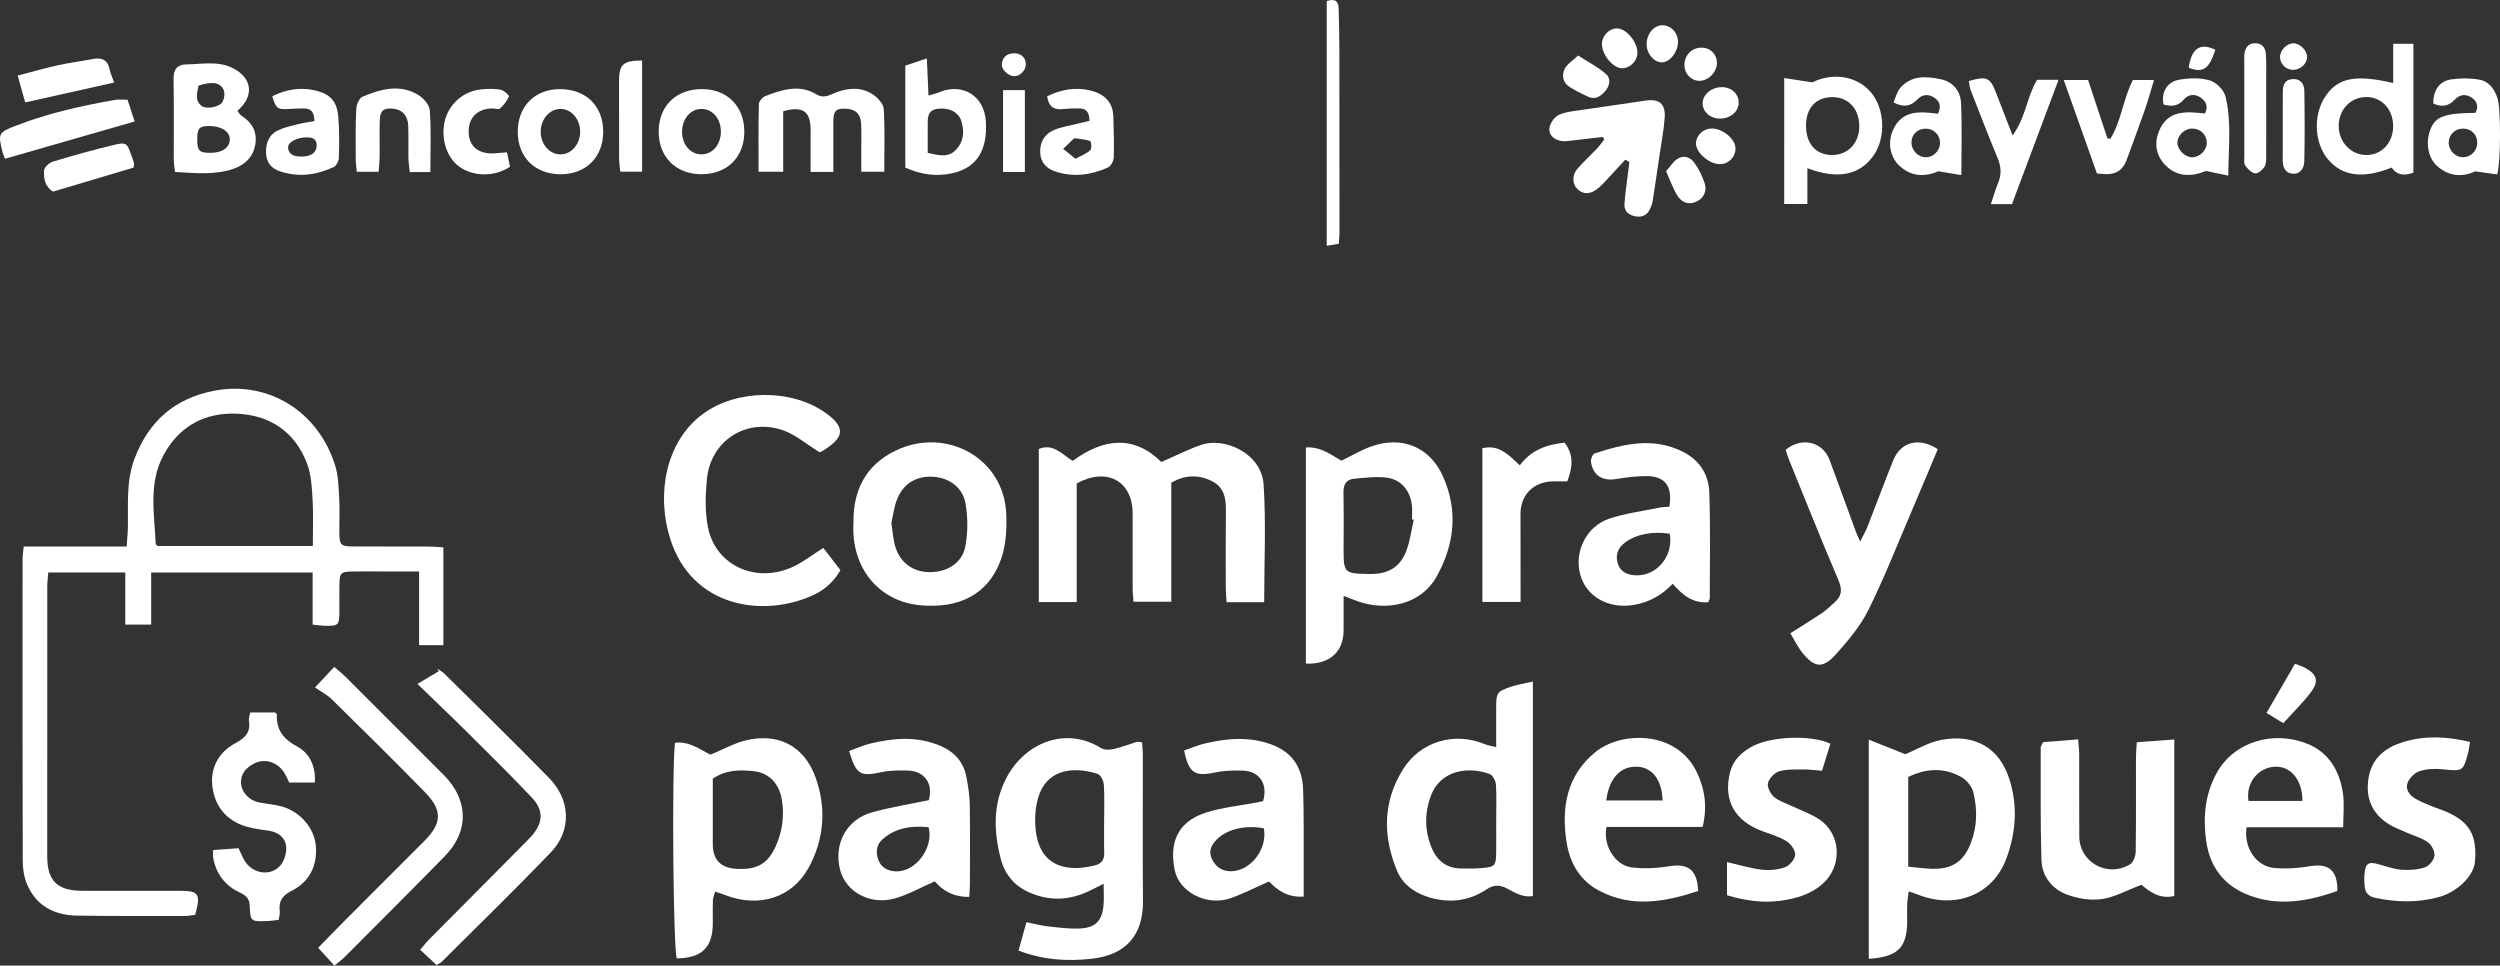
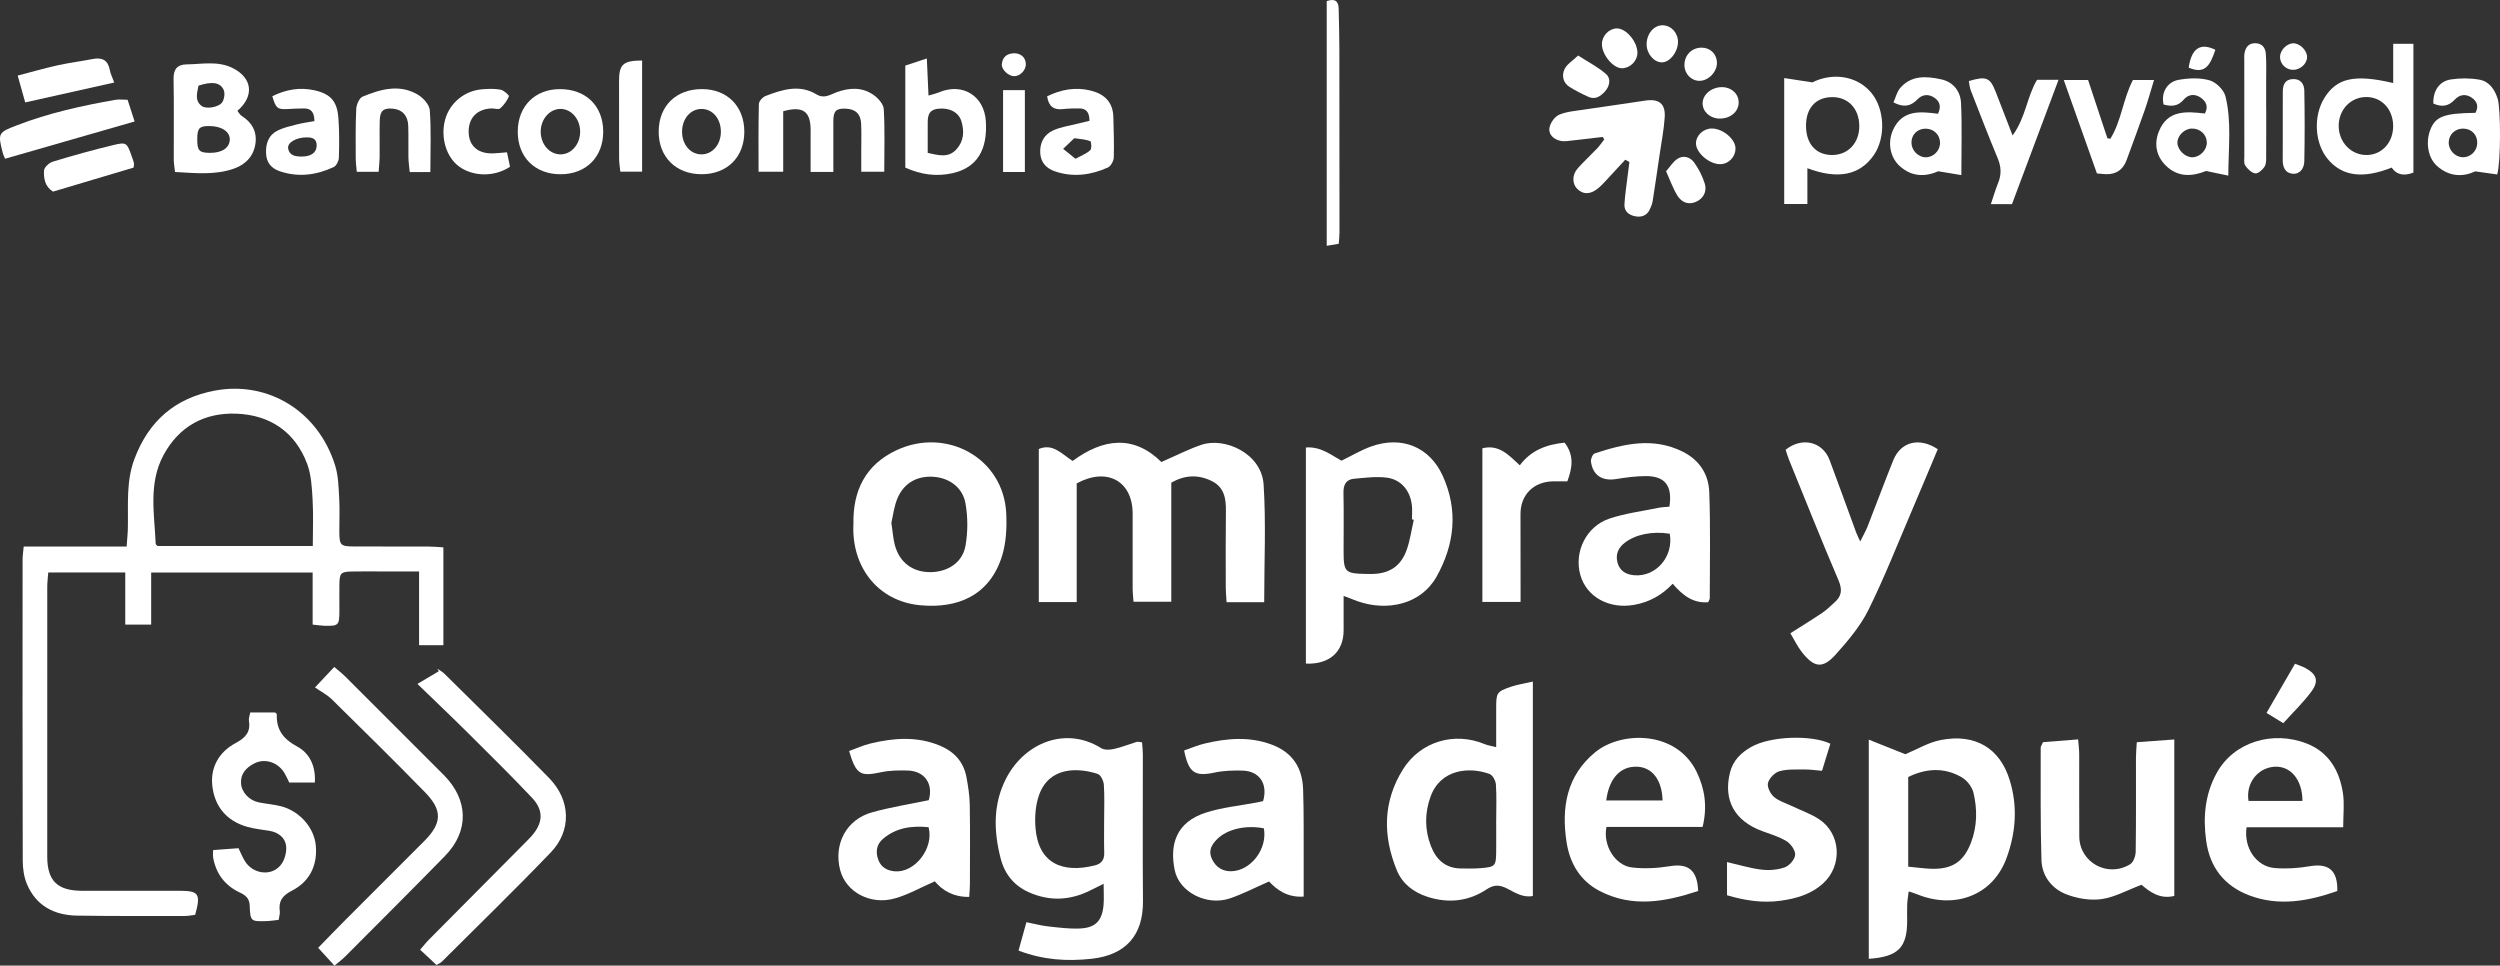
<svg xmlns="http://www.w3.org/2000/svg" id="Capa_2" data-name="Capa 2" viewBox="0 0 985.94 380.82">
  <rect x="0" y="0" width="985.94" height="380.82" fill="#333333" stroke="none" />
  <defs>
    <style>      .cls-1 {        fill: #fff;        stroke-width: 0px;      }    </style>
  </defs>
  <g id="Capa_1-2" data-name="Capa 1">
    <g>
      <path class="cls-1" d="M174.86,215.84v38.62h-9.58v-29.09c-5.25,0-9.69,0-14.13,0-4.16,0-8.32-.08-12.48.02-4.28.1-4.75.64-4.82,5.04-.05,3.49,0,6.99,0,10.49-.02,5.7-.3,5.99-5.88,5.87-1.29-.03-2.58-.25-4.67-.46v-20.54h-63.68v20.54h-10.22v-20.57h-30.37c-.15,2.15-.39,3.92-.39,5.7-.02,35.45-.03,70.9-.01,106.36,0,9.56,4.01,13.47,13.77,13.49,12.82.02,25.63,0,38.45,0,7.58,0,8.41,1.2,6.12,9.48-1.24.14-2.67.45-4.1.45-14.15,0-28.3.08-42.44-.14-9.01-.14-16.21-3.82-19.82-12.48-1.18-2.81-1.63-6.12-1.64-9.21-.11-39.61-.08-79.23-.06-118.84,0-1.44.25-2.88.44-5.02h40.59c.2-2.93.45-5.18.49-7.42.18-9.12-.74-18.31,2.6-27.16,5.61-14.91,16.01-24.02,31.79-26.94,20.85-3.86,40.68,8.04,47.37,29.61,1.26,4.06,1.33,8.53,1.58,12.84.25,4.31.03,8.65.05,12.98.03,5.64.4,6.03,5.88,6.05,9.82.03,19.64,0,29.46.04,1.78,0,3.55.19,5.69.31ZM123.36,215.33c0-6.48.27-12.43-.08-18.35-.28-4.74-.52-9.73-2.16-14.09-4.76-12.66-14.76-19.25-27.89-19.75-12.45-.47-22.53,4.89-28.69,16.24-6.09,11.22-3.64,23.26-3.14,35.09.01.26.41.5.71.85h61.27Z" />
      <path class="cls-1" d="M498.57,237.48h-14.83c-.12-2.06-.32-3.82-.32-5.59-.02-10.15-.08-20.31.05-30.46.06-4.95-.72-9.37-5.68-11.77-5.31-2.57-10.53-2.36-15.86.69v46.97h-14.9c-.12-1.83-.34-3.59-.34-5.35-.03-9.82.01-19.64,0-29.46-.02-12.75-10.07-18.41-22.06-11.87v46.79h-14.95v-60.36c5.57-2.36,9.04,1.98,13.35,4.72,12.05-8.93,24.11-10.34,34.99.41,5.65-2.45,10.6-5.02,15.82-6.79,9.14-3.09,23.71,3.36,24.5,15.7.98,15.22.23,30.55.23,46.35Z" />
      <path class="cls-1" d="M450.4,292.75c.12,1.77.3,3.23.31,4.68.02,19.3-.12,38.61.05,57.91.12,13.56-6.81,21.34-20.39,22.79-9.56,1.02-18.82.51-28.68-3.24,1.05-3.8,2.02-7.29,3.1-11.19,3.47.69,6.03,1.38,8.62,1.66,4.12.45,8.28.99,12.39.82,6.26-.26,8.87-3.03,9.42-9.31.21-2.41.03-4.86.03-8.32-2.31,1.14-3.7,1.81-5.08,2.51-8.04,4.11-16.29,4.47-24.49.79-5.73-2.58-9.45-7.1-11.05-13.33-2.77-10.8-3.04-21.46,2.2-31.59,7.25-14,23.46-20.63,37.45-11.88,1.27.8,3.43.69,5.03.33,3.05-.69,5.99-1.88,9-2.8.43-.13.95.06,2.09.17ZM435.45,323.36c0-4.64.2-9.3-.12-13.92-.1-1.51-1.26-3.86-2.45-4.24-8.22-2.65-19.34-2.67-23.18,8.56-1.35,3.94-1.66,8.51-1.33,12.71,1.11,14.07,10.66,18,23.37,14.83,2.67-.66,3.82-2.23,3.74-5-.12-4.31-.03-8.62-.04-12.93Z" />
      <path class="cls-1" d="M737.01,291.7c5.32,2.13,9.98,3.99,14.4,5.75,4.62-1.91,9.15-4.68,14.04-5.62,13.58-2.6,23.22,3.25,27.1,15.74,3.23,10.39,2.49,20.71-1.21,30.81-5.48,14.96-20.63,20.24-35.18,14.34-.88-.36-1.8-.62-3.42-1.17-.23,1.94-.52,3.47-.58,5-.09,2.16-.02,4.32-.02,6.48.02,10.66-3.54,14.32-15.14,15.1v-86.43ZM752.54,341.79c3.49.33,6.28.74,9.09.83,8.22.26,12.79-2.72,15.7-10.35,2.44-6.41,2.52-13.1.96-19.63-.55-2.31-2.57-4.9-4.65-6.11-6.97-4.03-14.16-3.49-21.09-.1v35.36Z" />
      <path class="cls-1" d="M529.89,235.01c0,5.34,0,9.42,0,13.5.02,8.51-5.5,13.57-14.88,13.21v-85.24c5.84-.45,9.91,2.94,14.02,5.21,4.07-1.98,7.78-4.22,11.78-5.64,12.01-4.25,22.99.14,28.2,11.68,6.11,13.52,4.68,26.95-2.48,39.71-6.2,11.04-19.6,13.73-31.11,9.68-1.36-.48-2.7-1.03-5.53-2.11ZM557.57,204.97c-.24-.04-.48-.09-.72-.13,0-1.83.16-3.67-.03-5.48-.62-5.8-4.21-10.25-9.9-10.99-4.2-.54-8.57.06-12.84.42-3.23.28-4.32,2.37-4.25,5.57.15,7.65.06,15.3.05,22.96,0,8.33.52,8.87,9.05,9.03.67.01,1.33.02,2,.01,7.09-.08,11.65-3.09,13.95-9.84,1.27-3.72,1.81-7.69,2.69-11.55Z" />
-       <path class="cls-1" d="M280.19,297.63c5.11-2.12,9.35-4.53,13.92-5.64,12.72-3.09,23,2.14,27.48,14.48,4.39,12.1,3.5,24.44-2.69,35.73-6.55,11.97-19.68,15.9-32.82,10.82-1.2-.46-2.43-.85-4.06-1.41-.37,1.4-.85,2.44-.88,3.49-.11,2.99-.03,5.99-.03,8.99,0,9.52-4.3,13.74-14.2,13.88-1.37-3.32-2.02-72.72-.73-85.05,5.57-.68,9.83,2.64,14.02,4.71ZM281.11,307.07c0,8.65,0,17.28,0,25.9q0,9.14,9.32,9.68c8.18.47,12.54-2.02,15.72-9.41,2.41-5.6,3.19-11.53,2.25-17.57-1.04-6.66-5.06-10.89-11.27-11.55-5.3-.57-10.64-.6-16.01,2.94Z" />
      <path class="cls-1" d="M590.06,294.66c0-5.57,0-10.51,0-15.44,0-5.97.22-6.44,5.71-8.35,2.6-.9,5.37-1.29,8.75-2.07v84.55c-3.71.77-6.88-1.22-9.98-2.84-2.93-1.53-5.22-1.79-8.21.2-7.2,4.81-15.18,5.63-23.4,2.96-5.44-1.77-9.87-5.09-12.07-10.48-5.55-13.56-5.5-26.99,2.39-39.7,6.88-11.07,20.31-15.03,32.3-10.01,1.15.48,2.44.65,4.51,1.18ZM590.07,323.34c0-4.66.2-9.34-.12-13.97-.1-1.48-1.3-3.7-2.52-4.14-8-2.94-19.34-1.89-23.25,8.93-2.37,6.55-2.33,13.09.15,19.52,2,5.18,5.58,8.66,11.52,8.81,2.65.07,5.32.1,7.97-.1,5.88-.46,6.19-.84,6.24-6.56.04-4.16,0-8.32,0-12.48Z" />
-       <path class="cls-1" d="M323.17,178.32c-5.41-3.33-9.53-6.97-14.34-8.62-14.53-5-28.58,4.07-30.05,19.27-.62,6.38-.82,13.1.5,19.31,3.2,15.1,19.28,22.04,33.82,15.07,3.84-1.84,7.27-4.52,11.59-7.27,2.08,2.7,4.33,5.63,6.76,8.77-2.69,4.77-6.55,7.97-11.06,10-19.82,8.9-47.67,4.53-56.12-22.49-5.46-17.45-1.81-38.09,12.78-49,13.33-9.96,35.28-10.16,48.76-.37,8.14,5.91,6.73,9.82-1.26,14.76-.69.43-1.52.63-1.38.57Z" />
      <path class="cls-1" d="M336.58,206.73c-.3-13.19,4.76-23.45,16.96-29.17,19.71-9.24,42.3,3.05,43.3,24.98.25,5.55-.02,11.45-1.65,16.7-4.82,15.55-17.46,20.9-32.42,19.44-16.7-1.63-27-15.24-26.2-31.95ZM351.53,206.18c.53,3.5.7,6.18,1.36,8.73,1.77,6.79,6.94,10.7,13.81,10.73,6.93.03,12.85-3.68,14.05-10.32.98-5.41.97-11.27.04-16.69-1.08-6.32-6.28-10.05-12.32-10.57-6.5-.56-11.85,2.23-14.48,8.34-1.41,3.27-1.79,6.98-2.46,9.79Z" />
      <path class="cls-1" d="M805.72,292.69c4.18-.33,8.72-.69,13.84-1.09.18,2.39.43,4.13.43,5.88.03,10.81-.05,21.63.03,32.44.08,10.25,11.28,16.38,20.11,10.88,1.28-.8,2.12-3.26,2.14-4.97.18-12.31.08-24.62.1-36.93,0-1.8.18-3.59.33-6.19,4.94-.36,9.61-.7,14.79-1.08v61.7c-5.7,1.44-9.74-1.69-12.95-4.39-5.61,2.11-10.51,4.9-15.71,5.64-4.52.64-9.68-.23-13.99-1.91-5.69-2.23-9.55-7.23-9.74-13.48-.45-14.78-.27-29.59-.3-44.38,0-.45.38-.9.92-2.11Z" />
      <path class="cls-1" d="M924.1,326.25h-38.11c-1.18,8.16,3.85,15.48,11.07,16.08,4.58.38,9.33.07,13.87-.71,7.41-1.26,11.04,1.59,10.85,9.77-11.37,4-23.02,6.18-34.81,1.69-9.75-3.72-15.49-11.01-16.92-21.58-1.27-9.3-.45-18.21,4.11-26.56,6.83-12.52,22.34-16.88,35.53-11.72,8.74,3.41,12.95,10.71,14.3,19.56.64,4.17.11,8.51.11,13.47ZM908.03,315.86c-.02-8.49-4.8-13.97-11.18-13.47-6.54.51-11.21,6.53-10.09,13.47h21.27Z" />
      <path class="cls-1" d="M671.46,326.13h-37.91c-1.48,7.33,3.46,15.22,10.07,15.98,4.88.56,9.99.3,14.85-.5,7.27-1.2,10.92,1.47,11.24,9.77-12.91,4.27-25.92,6.73-38.88-.02-7.61-3.96-11.69-10.81-12.99-19.08-2.15-13.69-.06-26.36,11.33-35.67,10.2-8.34,32.03-8.66,39.99,7.9,3.14,6.54,4.27,13.54,2.3,21.62ZM655.68,315.69c-.21-8.08-4.05-13-9.86-13.31-6.64-.35-11.23,4.42-12.36,13.31h22.22Z" />
      <path class="cls-1" d="M658.37,199.84c1.27-8.18-1.66-12.08-9.18-12.08-3.95,0-7.94.53-11.85,1.17-5.47.89-9.21-1.48-9.91-6.94-.13-1.02.7-2.91,1.48-3.17,11.49-3.78,23.04-6.53,34.77-.66,6.62,3.31,10.15,8.97,10.41,15.89.52,13.94.2,27.92.2,41.88,0,.45-.35.89-.63,1.57-6.03.51-10.16-2.83-13.99-7.29-4.29,4.55-9.22,7.26-15.14,8.32-9.95,1.78-18.9-3.09-21.32-11.9-2.48-9.04,2.39-19.08,11.54-22.12,6.25-2.07,12.9-2.92,19.39-4.25,1.41-.29,2.88-.3,4.22-.43ZM658.51,210.48c-7.01-1.08-13.46.29-17.73,3.56-2.65,2.03-3.72,4.65-2.87,7.84.88,3.31,3.37,4.72,6.64,4.99,8.53.69,15.56-7.37,13.97-16.39Z" />
      <path class="cls-1" d="M733.61,213.57c1.27-2.56,2.24-4.21,2.93-5.97,3.39-8.66,6.62-17.39,10.09-26.02,2.97-7.4,10.28-9.27,17.58-4.43-3.36,7.99-6.72,16.06-10.16,24.1-5.63,13.13-10.84,26.46-17.17,39.25-3.18,6.42-8.03,12.16-12.86,17.55-5.17,5.77-8.51,5.31-13.36-.81-1.78-2.25-3.03-4.92-4.58-7.5,4.74-3.01,8.81-5.51,12.77-8.18,1.64-1.1,3.03-2.58,4.54-3.88,2.89-2.49,3.29-5.02,1.69-8.78-6.73-15.73-13.04-31.63-19.49-47.47-.55-1.36-.96-2.78-1.39-4.05,6.48-5.21,14.64-3.2,17.36,4.08,3.54,9.49,6.97,19.02,10.46,28.53.32.87.76,1.69,1.6,3.57Z" />
      <path class="cls-1" d="M382.24,353.72c-6.44.09-10.71-2.71-13.57-6.14-5.63,2.46-10.54,5.28-15.82,6.75-9.69,2.71-19.24-2.58-21.5-11.15-2.68-10.2,2.38-19.95,12.48-22.79,7.32-2.06,14.89-3.23,22.46-4.82,1.86-6.42-1.59-11.51-8.34-11.69-3.47-.09-7.05-.06-10.42.66-8.27,1.78-9.87.99-12.66-8.35,2.76-.99,5.52-2.27,8.42-2.97,9.18-2.21,18.36-2.92,27.4.85,5.65,2.36,9.31,6.36,10.45,12.39.67,3.58,1.25,7.23,1.31,10.86.18,10.48.08,20.97.06,31.46,0,1.46-.16,2.92-.27,4.93ZM366.21,326.23c-6.51-.66-12.74.12-18.01,4.62-2.54,2.17-2.96,5.08-1.83,8.21,1.11,3.08,3.68,4.35,6.56,4.57,7.9.61,15.48-9.15,13.28-17.4Z" />
      <path class="cls-1" d="M514.14,353.59c-6.55.45-10.64-2.76-13.66-5.96-5.47,2.4-10.26,4.9-15.32,6.64-9.18,3.16-20.12-2.38-21.89-11.15-2.02-9.96.43-18.93,12.52-22.72,6.45-2.02,13.33-2.68,20.01-3.95.81-.15,1.6-.35,2.34-.51,1.97-6.8-1.42-11.88-8.19-12.04-3.63-.08-7.36.01-10.89.77-7.79,1.67-10.28.2-12.07-8.7,2.63-.9,5.31-2.08,8.11-2.74,8.83-2.09,17.64-2.86,26.45.43,8.2,3.06,12.06,9.17,12.36,17.51.35,9.8.18,19.62.23,29.43.02,4.13,0,8.25,0,12.98ZM498.43,326.67c-7.17-1.4-14.45.33-18.41,4.25-2.27,2.25-3.62,4.68-2,7.98,1.57,3.2,4.19,4.76,7.55,4.7,7.75-.14,14.4-8.88,12.86-16.93Z" />
      <path class="cls-1" d="M98.65,280.97h9.83c.26.26.7.5.69.73-.25,6.1,2.54,9.76,8.01,12.7,4.95,2.66,7.38,7.76,6.99,14.22h-10.1c-.52-1.06-1.09-2.41-1.83-3.66-2.58-4.37-7.79-6.07-12.05-3.84-3.11,1.63-5.39,4-5.13,7.85.24,3.53,3.21,6.69,7.01,7.47,2.93.6,5.95.79,8.84,1.55,7.29,1.93,13.02,8.41,13.64,15.54.69,7.9-2.51,14.21-9.5,17.78-3.78,1.93-5.25,4.14-4.71,8.13.13.93-.24,1.92-.44,3.34-1.68.17-3.27.44-4.87.48-6.15.16-6.3.14-6.56-6.18-.12-2.88-1.7-4.06-3.94-5.11-5.83-2.75-9.3-7.37-10.46-13.7-.14-.78-.02-1.61-.02-3.02,3.44-.25,6.66-.49,10.01-.74.9,1.84,1.57,3.53,2.5,5.06,3.09,5.08,10.28,6.18,14.06,1.7,1.6-1.89,2.51-5.18,2.22-7.66-.37-3.25-3.07-5.37-6.56-5.95-2.94-.49-5.94-.77-8.79-1.58-8.05-2.29-12.8-7.94-13.74-16.02-.87-7.39,2.6-13.48,9.12-16.98,3.91-2.09,6.04-4.32,5.3-8.84-.15-.9.28-1.9.51-3.25Z" />
      <path class="cls-1" d="M681.09,353.07v-13.09c5.02,1.15,9.29,2.48,13.65,2.99,3.01.35,6.35.09,9.17-.93,1.8-.65,3.93-3.11,4.06-4.9.13-1.74-1.68-4.31-3.36-5.36-2.91-1.81-6.35-2.81-9.62-4.01-10.94-4.02-15.42-12.23-12.73-23.07,1.18-4.76,4.29-7.77,8.29-10.08,7.65-4.41,24.01-4.85,31.31-1.32-1.04,3.38-2.13,6.89-3.3,10.68-2.78-.22-4.89-.55-6.99-.52-3.3.04-6.74-.18-9.83.7-1.86.53-4.01,2.75-4.49,4.61-.41,1.57.92,4.25,2.32,5.48,1.92,1.68,4.62,2.45,7,3.59,3.59,1.71,7.42,3.04,10.73,5.18,8.77,5.68,9.44,18.36,1.67,25.39-4.8,4.35-10.72,5.99-16.82,6.83-6.97.96-13.87-.05-21.06-2.17Z" />
-       <path class="cls-1" d="M974.11,292.61c-.28,1.68-.37,2.82-.66,3.92-2.09,7.81-2.09,7.66-10.21,6.85-2.92-.29-6.09-.18-8.85.68-1.91.6-3.95,2.51-4.78,4.36-1.12,2.47.31,4.95,2.63,6.37,1.96,1.2,4.14,2.06,6.27,2.96,2.14.9,4.4,1.55,6.52,2.49,8.95,4,11.88,9.22,11.05,19.47-.48,5.91-7.11,12.16-14.5,14.14-8.24,2.21-16.39,1.98-24.67.28-2.8-.58-4.09-1.99-4.34-4.58-.16-1.65-.22-3.33-.07-4.98.36-4.09,1.57-4.83,5.51-3.75,3.04.83,6.08,1.96,9.18,2.2,3.05.23,6.34-.02,9.21-.99,1.64-.56,3.51-2.9,3.69-4.6.18-1.7-1.16-4.26-2.64-5.29-2.53-1.77-5.71-2.6-8.58-3.89-2.41-1.08-4.95-2.02-7.14-3.45-6.77-4.41-8.99-10.89-7.51-18.62,1.46-7.59,7-11.59,13.8-13.62,8.42-2.52,17.02-2.15,26.11.06Z" />
      <path class="cls-1" d="M131.91,380.82c-2.34-2.55-4.2-4.58-6.44-7.02,3.66-3.75,7.19-7.43,10.79-11.04,10.34-10.37,20.73-20.69,31.06-31.07,7-7.03,7.26-12.12.29-19.25-12.09-12.38-24.42-24.51-36.75-36.65-1.76-1.73-4.06-2.9-6.63-4.68,3.29-3.51,5.26-5.61,7.59-8.08,1.7,1.47,3.11,2.55,4.36,3.79,12.96,12.92,25.91,25.86,38.83,38.82,9.76,9.79,10.06,22.12.52,31.89-13.02,13.33-26.22,26.47-39.37,39.67-1.14,1.15-2.47,2.12-4.25,3.62Z" />
      <path class="cls-1" d="M172.15,380.57c-2.22-2.07-4.14-3.86-6.46-6.02,1.44-1.66,2.41-2.92,3.53-4.04,12.89-13,25.8-25.99,38.7-38.98.59-.59,1.17-1.18,1.72-1.81,4.56-5.18,4.88-10.12.16-15.11-8.11-8.59-16.53-16.89-24.91-25.22-6.24-6.21-12.62-12.27-20.26-19.67,3.36-1.99,5.89-3.49,8.42-5-.18-.32-.36-.65-.55-.97.92.64,1.97,1.15,2.75,1.93,13.83,13.71,27.79,27.3,41.38,41.24,8.45,8.67,8.83,20.65.62,29.21-14.05,14.65-28.63,28.8-43,43.14-.45.45-1.11.69-2.11,1.29Z" />
      <path class="cls-1" d="M640.97,62.98c-2.55,2.77-5.09,5.55-7.67,8.29-1.02,1.09-2.05,2.2-3.22,3.12-3.01,2.39-5.76,2.37-8.07.09-2.02-2.01-2.06-5.55.21-8.09,2.43-2.73,5.14-5.21,7.66-7.86,1.04-1.09,1.88-2.37,2.81-3.56-.21-.32-.43-.64-.64-.96-3.9.46-7.79.95-11.69,1.36-1.64.17-3.37.52-4.93.18-2.65-.57-4.85-2.47-4.35-5.2.35-1.92,2.06-4.35,3.78-5.09,2.98-1.28,6.44-1.51,9.72-2.02,8.05-1.23,16.12-2.29,24.16-3.55,5.43-.85,8.13,1.1,7.78,6.55-.32,4.96-1.3,9.87-2.02,14.8-.89,6.08-1.77,12.17-2.73,18.24-.18,1.13-.63,2.24-1.12,3.28-1.16,2.48-3.28,3.22-5.8,2.73-2.53-.5-4.38-1.99-4.21-4.76.22-3.64.79-7.25,1.22-10.88.23-1.92.5-3.84.74-5.76-.55-.3-1.1-.6-1.65-.91Z" />
      <path class="cls-1" d="M617.04,174.57c3.91,5.09,3.01,10.06,1.08,15.26-2.11,0-3.9-.03-5.69,0-7.63.15-12.77,5.3-12.78,12.86-.02,9.64.02,19.28.03,28.92,0,1.78,0,3.56,0,5.77h-15.06v-60.59c6.5-1.61,10.32,2.57,14.75,6.73,4.38-5.9,10.41-8.2,17.67-8.95Z" />
      <path class="cls-1" d="M943.82,32.75v-15.47h7.97v50.79c-3.41,1.28-6.41,1.17-8.56-1.98-11.45,4.57-19.67,3.4-25.29-3.45-5.11-6.23-5.69-16.78-1.31-23.92,4.86-7.92,11.8-9.58,27.2-5.97ZM932.99,38.27c-6.04.09-10.71,5.09-10.67,11.42.04,6.5,5.02,11.59,11.2,11.44,6.04-.15,10.42-5.12,10.28-11.69-.14-6.57-4.68-11.27-10.81-11.18Z" />
      <path class="cls-1" d="M714.75,32.49c7.98-3.99,17.54-2.62,23.13,3.96,5.42,6.37,5.93,17.74,1.1,24.73-5.44,7.87-14.07,9.74-26.19,5.16v14.1h-9.14V30.78c3.61.56,6.67,1.03,11.1,1.71ZM712.25,49.55c-.01,7.09,3.8,11.47,10.09,11.58,6.41.11,11-4.73,10.92-11.52-.08-6.76-4.35-11.31-10.61-11.31-6.46,0-10.39,4.25-10.4,11.24Z" />
      <path class="cls-1" d="M299.16,67.72c0-9.17-.1-17.95.12-26.72.03-1.1,1.5-2.71,2.65-3.15,6.59-2.52,13.35-4.71,20.09-.62,3.07,1.86,5.46.03,7.98-.88,4.98-1.8,9.89-2.04,14.32.96,1.89,1.28,4.09,3.68,4.21,5.69.48,8.07.2,16.19.2,24.72h-9.07c0-2.82,0-5.39,0-7.96,0-3.66.12-7.32-.05-10.97-.17-3.85-2.2-5.73-5.95-5.93-3.88-.2-5,.86-5.01,4.85-.02,6.61,0,13.22,0,20.09h-8.97c0-4.49,0-8.58,0-12.67,0-1.5.04-2.99,0-4.49-.19-6.83-3.18-8.88-10.8-6.78v23.87h-9.73Z" />
      <path class="cls-1" d="M69.03,67.83c-.2-1.86-.49-3.31-.5-4.75-.04-10.65.12-21.31-.08-31.96-.07-3.88,1.56-5.69,5.15-5.73,6.09-.07,12.27-1.48,18.16,1.45,7.72,3.84,8.7,11.02,1.86,16.87.56.68,1,1.56,1.71,2.01,4.04,2.56,6.08,6.16,5.41,10.92-.69,4.9-3.81,8.18-8.29,9.79-7.53,2.72-15.33,1.84-23.44,1.39ZM82.75,60.28c4.7.06,7.71-1.9,7.87-5.12.16-3.19-3.16-5.43-8.06-5.45-3.94-.02-4.75.84-4.77,5.12-.03,4.57.73,5.4,4.96,5.46ZM78.27,33.78c-.45,2.75-1.64,5.76,1.24,8,1.79,1.39,6.96.51,8.2-1.55.78-1.29,1.08-3.55.47-4.85-1.41-2.97-4.62-3.32-9.91-1.6Z" />
      <path class="cls-1" d="M357.03,66.1V25.86c2.62-.86,5.16-1.7,8.49-2.8.24,5.32.43,9.65.66,14.63,1.9-.58,3.14-.85,4.28-1.33,9.21-3.83,17.72,1.48,18.34,11.48.7,11.29-3.49,18.26-13.09,20.45-6.22,1.42-12.51.64-18.68-2.19ZM365.86,60.3c4.42.98,8.16,2.02,11.26-1.33,2.99-3.24,3.25-7.12,2.04-11.14-1.09-3.62-4.81-5.44-9.18-4.95-4.28.48-4.12,3.53-4.11,6.59.01,3.46,0,6.92,0,10.83Z" />
      <path class="cls-1" d="M984.84,68.8c-2.51-.35-5.14-.72-8.67-1.22-4.74,2.24-10.25,2.24-15.14-2.2-3.54-3.21-4.51-9.36-2.52-14.35,2.04-5.11,5.47-6.38,17.75-6.53,1.32-2.4.73-4.47-1.44-5.96-2.36-1.63-4.81-1.31-6.75.78-2.53,2.73-5.3,2.94-8.42,1.5-.15-4.94,2.3-8.77,6.87-9.48,3.69-.58,7.63-.56,11.3.08,3.86.68,6.02,3.82,7.2,7.53,1.24,3.88,1.29,24.85-.18,29.86ZM971.54,50.72c-3.2-.1-5.75,2.26-5.83,5.38-.08,3.07,2.44,5.79,5.47,5.91,3.08.12,5.7-2.39,5.79-5.54.09-3.25-2.18-5.66-5.43-5.75Z" />
      <path class="cls-1" d="M878.79,69.26c-3.62-.75-5.94-1.23-8.79-1.83-5.28,2.15-11.09,2.69-15.98-2.25-3.71-3.75-4.55-8.52-2.6-13.37,3.42-8.54,10.84-7.88,18.14-7.04,1.51-2.82.39-4.81-1.59-6.22-2.31-1.64-4.92-1.44-6.75.73-2.34,2.78-4.99,2.72-7.94,1.95-1.08-4.46,1.21-8.87,5.88-9.73,3.98-.73,8.43-.9,12.24.18,2.55.72,5.64,3.75,6.27,6.3,2.44,9.89,1.2,20,1.11,31.27ZM864.42,50.7c-2.99.04-5.81,2.88-5.7,5.72.12,2.83,3.17,5.69,5.98,5.61,2.98-.09,5.7-2.94,5.62-5.88-.09-3.13-2.64-5.49-5.9-5.45Z" />
      <path class="cls-1" d="M773.49,69.05c-3.39-.56-5.86-.97-9.09-1.51-4.9,2.18-10.44,2.38-15.32-2.16-3.72-3.46-4.77-9.29-2.44-14.29,3.66-7.85,10.67-7.14,17.65-6.22,1.28-2.61.87-4.72-1.28-6.24-2.32-1.64-4.83-1.51-6.8.55-2.67,2.78-5.49,3.29-9.48,1.2.92-2.02,1.39-4.21,2.68-5.69,4.43-5.13,10.38-4.65,16.16-3.4,4.75,1.03,7.59,4.71,7.81,9.28.44,9.07.13,18.19.13,28.48ZM759.4,50.74c-3.24,0-5.62,2.37-5.57,5.58.05,3.06,2.69,5.72,5.68,5.71,3.05-.01,5.64-2.67,5.6-5.77-.04-3.13-2.5-5.51-5.71-5.52Z" />
      <path class="cls-1" d="M793.48,80.5h-8.33c1.09-3.2,1.84-5.86,2.88-8.4,1.35-3.28,1.2-6.33-.16-9.62-3.69-8.89-7.16-17.87-10.65-26.84-.45-1.16-.52-2.47-.76-3.67,6.91-2.04,8.35-1.44,10.6,4.27,2.11,5.35,4.15,10.72,6.65,17.18,5.23-7.09,5.6-15.22,9.66-21.95h8.47c-6.25,16.68-12.21,32.6-18.36,49.02Z" />
      <path class="cls-1" d="M276.97,35.14c9.86.07,16.52,6.78,16.57,16.71.05,10.11-6.77,16.89-16.93,16.86-10.13-.04-16.95-6.91-16.84-16.98.1-10.05,6.97-16.67,17.21-16.59ZM268.99,51.99c.01,4.98,3.21,8.78,7.47,8.89,4.43.11,7.88-3.85,7.84-9.02-.04-5.03-3.2-8.8-7.46-8.89-4.46-.1-7.86,3.82-7.85,9.02Z" />
      <path class="cls-1" d="M221.07,68.72c-10.15,0-16.93-6.78-16.88-16.88.05-9.91,6.73-16.65,16.55-16.69,10.25-.05,17.07,6.56,17.15,16.61.08,10.11-6.72,16.96-16.81,16.96ZM228.8,51.93c0-4.84-3.33-8.82-7.51-8.97-4.37-.16-8.04,3.92-8.05,8.96-.01,5.06,3.61,9.1,8.03,8.96,4.2-.13,7.53-4.09,7.53-8.95Z" />
      <path class="cls-1" d="M429.67,47.65c-.02-3.58-1.46-4.86-4.01-4.89-2.15-.02-4.32.02-6.46.26-3.64.42-5.67-1.05-6.23-5.04,5.53-2.72,11.22-3.74,17.22-2.25,5.38,1.34,8.77,4.58,8.89,10.46.11,5.31.35,10.62.16,15.92-.05,1.39-1.16,3.44-2.34,3.96-6.68,3-13.67,3.93-20.78,1.53-3.38-1.14-5.67-3.45-5.88-7.25-.22-4.06,1.53-7.3,5.11-8.93,2.95-1.34,6.3-1.79,9.48-2.61,1.55-.4,3.12-.75,4.82-1.16ZM424.14,62.62c2.36-1.3,4.38-2.03,5.83-3.38.63-.59.45-3.4.02-3.57-1.86-.71-3.96-.82-5.97-1.13-.16-.02-.38,0-.48.09-1.43,1.35-2.85,2.71-4.27,4.07,1.54,1.24,3.08,2.48,4.87,3.92Z" />
      <path class="cls-1" d="M169.74,67.86h-8.15c-.19-1.97-.48-3.86-.52-5.76-.08-4.16.08-8.32-.07-12.48-.14-4.03-2.33-6.38-5.93-6.75-3.78-.39-5.22.75-5.31,4.63-.12,4.82.01,9.65-.04,14.48-.02,1.79-.24,3.57-.4,5.77h-8.62c-.15-1.89-.41-3.64-.41-5.39-.01-6.49-.11-12.99.21-19.46.09-1.69,1.21-4.26,2.53-4.8,7-2.89,14.36-5.01,21.55-.89,2.19,1.25,4.75,4,4.91,6.24.6,7.88.23,15.84.23,24.43Z" />
      <path class="cls-1" d="M124,47.77c-.04-3.7-1.47-4.98-4.03-5-2.16-.02-4.32.12-6.47.23-4.1.2-4.67-.23-6.11-5.05,5.31-2.65,10.9-3.65,16.73-2.32,6.2,1.42,8.79,4.27,9.31,10.66.43,5.29.37,10.64.21,15.95-.04,1.27-1,3.17-2.06,3.66-6.83,3.18-13.98,4.11-21.26,1.63-3.23-1.1-5.23-3.32-5.39-7.01-.18-4.03,1.03-7.34,4.73-9.12,2.35-1.13,4.98-1.71,7.53-2.36,2.19-.55,4.44-.85,6.82-1.28ZM121.01,54.18c-3.98-.04-7.68,1.97-7.38,4.23.39,2.95,2.85,3.3,5.23,3.33,3.82.04,5.98-1.56,6.03-4.3.05-2.69-1.64-3.29-3.87-3.25Z" />
      <path class="cls-1" d="M826.98,68.41c-4.32-12.18-8.56-24.12-13.08-36.86h9.59c2.57,7.74,5.09,15.36,7.62,22.98.39.07.77.14,1.16.2,4.39-7.02,4.96-15.66,8.91-23.18h8.32c-1.38,4.51-2.41,8.26-3.69,11.93-2.29,6.57-4.73,13.09-7.12,19.62q-2.1,5.73-8.06,5.59c-.98-.02-1.96-.15-3.65-.29Z" />
      <path class="cls-1" d="M50.31,39.33c1.08,3.32,1.97,6.06,2.78,8.58-17.34,4.99-34.06,9.79-51.09,14.69-.22-.55-.68-1.4-.91-2.3-2.01-7.81-1.81-8.04,5.56-10.88,12.57-4.85,25.64-7.74,38.86-10.05,1.42-.25,2.92-.03,4.8-.03Z" />
      <path class="cls-1" d="M527.97,96.14c-1.51.25-2.88.48-4.74.79V.44c3.32-1.18,4.65.07,4.71,3.07.11,5.16.26,10.31.27,15.47.04,24.29.05,48.57.05,72.86,0,1.3-.17,2.6-.29,4.3Z" />
      <path class="cls-1" d="M199.95,60.07c.45,2.15.83,4.01,1.19,5.7-6.15,4.07-14.49,3.93-20.02-.05-5.11-3.68-7.47-11.51-5.58-18.5,1.76-6.51,7.5-11.38,14.43-11.99,2.47-.22,5.04-.31,7.46.14,1.28.24,3.44,2.23,3.28,2.61-.76,1.78-1.99,3.49-3.46,4.77-.64.56-2.24-.04-3.4.01-5.85.25-9.24,3.89-9.01,9.63.21,5.33,3.86,8.36,9.82,8.09,1.63-.07,3.25-.25,5.3-.41Z" />
      <path class="cls-1" d="M253.23,23.87v43.83h-8.6c-.17-1.84-.47-3.58-.47-5.32-.04-10.13-.02-20.25-.02-30.38,0-6.63,1.57-8.1,9.09-8.14Z" />
      <path class="cls-1" d="M9.94,40.39c-.95-3.4-1.85-6.63-2.96-10.58,5.76-1.5,10.78-2.96,15.88-4.08,4.51-1,9.12-1.55,13.66-2.45,3.78-.74,6.08.42,6.8,4.4.26,1.42.96,2.76,1.73,4.86-11.72,2.62-23.15,5.18-35.11,7.85Z" />
      <path class="cls-1" d="M893.74,42.96c0,6.14.03,12.28-.02,18.41-.01,1.47.09,3.2-.62,4.34-.78,1.25-2.55,2.82-3.68,2.67-1.45-.18-3.01-1.73-3.94-3.09-.64-.95-.37-2.57-.37-3.89-.02-12.61-.02-25.22-.02-37.82,0-.83-.07-1.68.07-2.48.4-2.35,1.54-4.04,4.2-4.05,2.66-.01,4.04,1.72,4.22,4.03.29,3.63.13,7.29.14,10.94.01,3.65,0,7.3,0,10.95h.04Z" />
      <path class="cls-1" d="M52.71,66.09c-10.8,3.22-21.27,6.34-31.81,9.48-3.2-1.98-3.7-5.24-3.54-8.31.07-1.26,2.01-3.07,3.43-3.5,7.94-2.41,15.95-4.65,24.02-6.58,5.06-1.21,5.25-.84,7.06,4.24.33.94.7,1.87.94,2.83.11.45-.05.97-.11,1.83Z" />
      <path class="cls-1" d="M395.59,35.55h8.59v32.28h-8.59v-32.28Z" />
      <path class="cls-1" d="M900.27,49.6c0-4.48-.02-8.97.01-13.45.02-2.55.73-4.71,3.73-4.95,3.19-.25,4.71,1.82,4.76,4.56.17,9.29.19,18.6-.01,27.89-.06,2.6-1.57,5.11-4.61,4.86-2.94-.25-3.93-2.63-3.9-5.45.05-4.48.01-8.97.02-13.45Z" />
      <path class="cls-1" d="M900.46,285.2c-2.45-1.5-4.34-2.67-6.6-4.05,3.88-6.7,7.5-12.95,11.23-19.38,1.72.7,2.98,1.07,4.11,1.69,4.47,2.44,5.41,5.13,2.34,9.29-3.13,4.24-7,7.94-11.08,12.47Z" />
      <path class="cls-1" d="M622.37,21.89c4.16,2.69,8,4.62,11.08,7.38,1.93,1.73,1.41,4.68-.46,6.76-1.73,1.92-3.82,3.4-6.55,2.16-2.55-1.16-5.08-2.42-7.44-3.91-2.64-1.66-3.14-4.56-1.98-7.02.92-1.94,3.16-3.25,5.36-5.37Z" />
      <path class="cls-1" d="M657.06,67.53c1.52-1.71,2.7-3.69,4.43-4.86,2.38-1.61,5.1-.71,6.62,1.39,1.81,2.49,3.26,5.38,4.2,8.31,1.03,3.2-.65,6.08-3.58,7.28-3.16,1.3-5.69-.04-7.25-2.58-1.7-2.76-2.78-5.91-4.43-9.55Z" />
      <path class="cls-1" d="M639.7,26.92c-3.48.02-7.85-5.17-7.94-9.43-.06-3.22,2.64-6.16,5.79-6.28,3.71-.14,8.29,5.29,8.21,9.72-.06,3.16-2.91,5.97-6.06,5.99Z" />
      <path class="cls-1" d="M684.44,58.61c-.07,3.52-2.97,6.3-6.4,6.13-4.33-.22-9.32-4.74-9.19-8.32.11-3.13,3-5.77,6.3-5.74,4.38.03,9.36,4.29,9.29,7.94Z" />
      <path class="cls-1" d="M678.14,46.77c-3.65-.04-6.6-2.65-6.67-5.91-.08-3.58,3.62-6.63,7.88-6.49,3.7.12,6.43,2.8,6.34,6.2-.1,3.59-3.33,6.24-7.54,6.19Z" />
      <path class="cls-1" d="M649.39,17.45c.02-4.2,2.93-7.59,6.4-7.48,3.41.11,6.05,3.09,5.97,6.72-.09,3.88-3.19,7.81-6.22,7.9-3.18.1-6.17-3.37-6.15-7.15Z" />
      <path class="cls-1" d="M677.12,24.68c.11,3.59-3.31,7.19-6.85,7.2-3.23.02-5.89-2.69-5.97-6.06-.09-3.99,2.81-7.01,6.75-7.03,3.43-.01,5.97,2.46,6.08,5.89Z" />
      <path class="cls-1" d="M904.18,27.54c-2.75-.09-5-2.38-4.99-5.07.01-2.71,2.69-5.42,5.34-5.39,2.57.03,5.38,2.91,5.33,5.45-.05,2.7-2.79,5.11-5.68,5.01Z" />
      <path class="cls-1" d="M873.68,19.63c-2.19,6.78-4.44,9.62-10.51,7.05,1.09-7.62,4.57-9.95,10.51-7.05Z" />
      <path class="cls-1" d="M404.57,25.21c.07,2.43-2.2,4.83-4.59,4.84-2.22,0-5.05-2.56-4.88-4.69.21-2.64,1.78-4.15,4.46-4.34,2.87-.2,4.93,1.56,5.01,4.19Z" />
    </g>
  </g>
</svg>